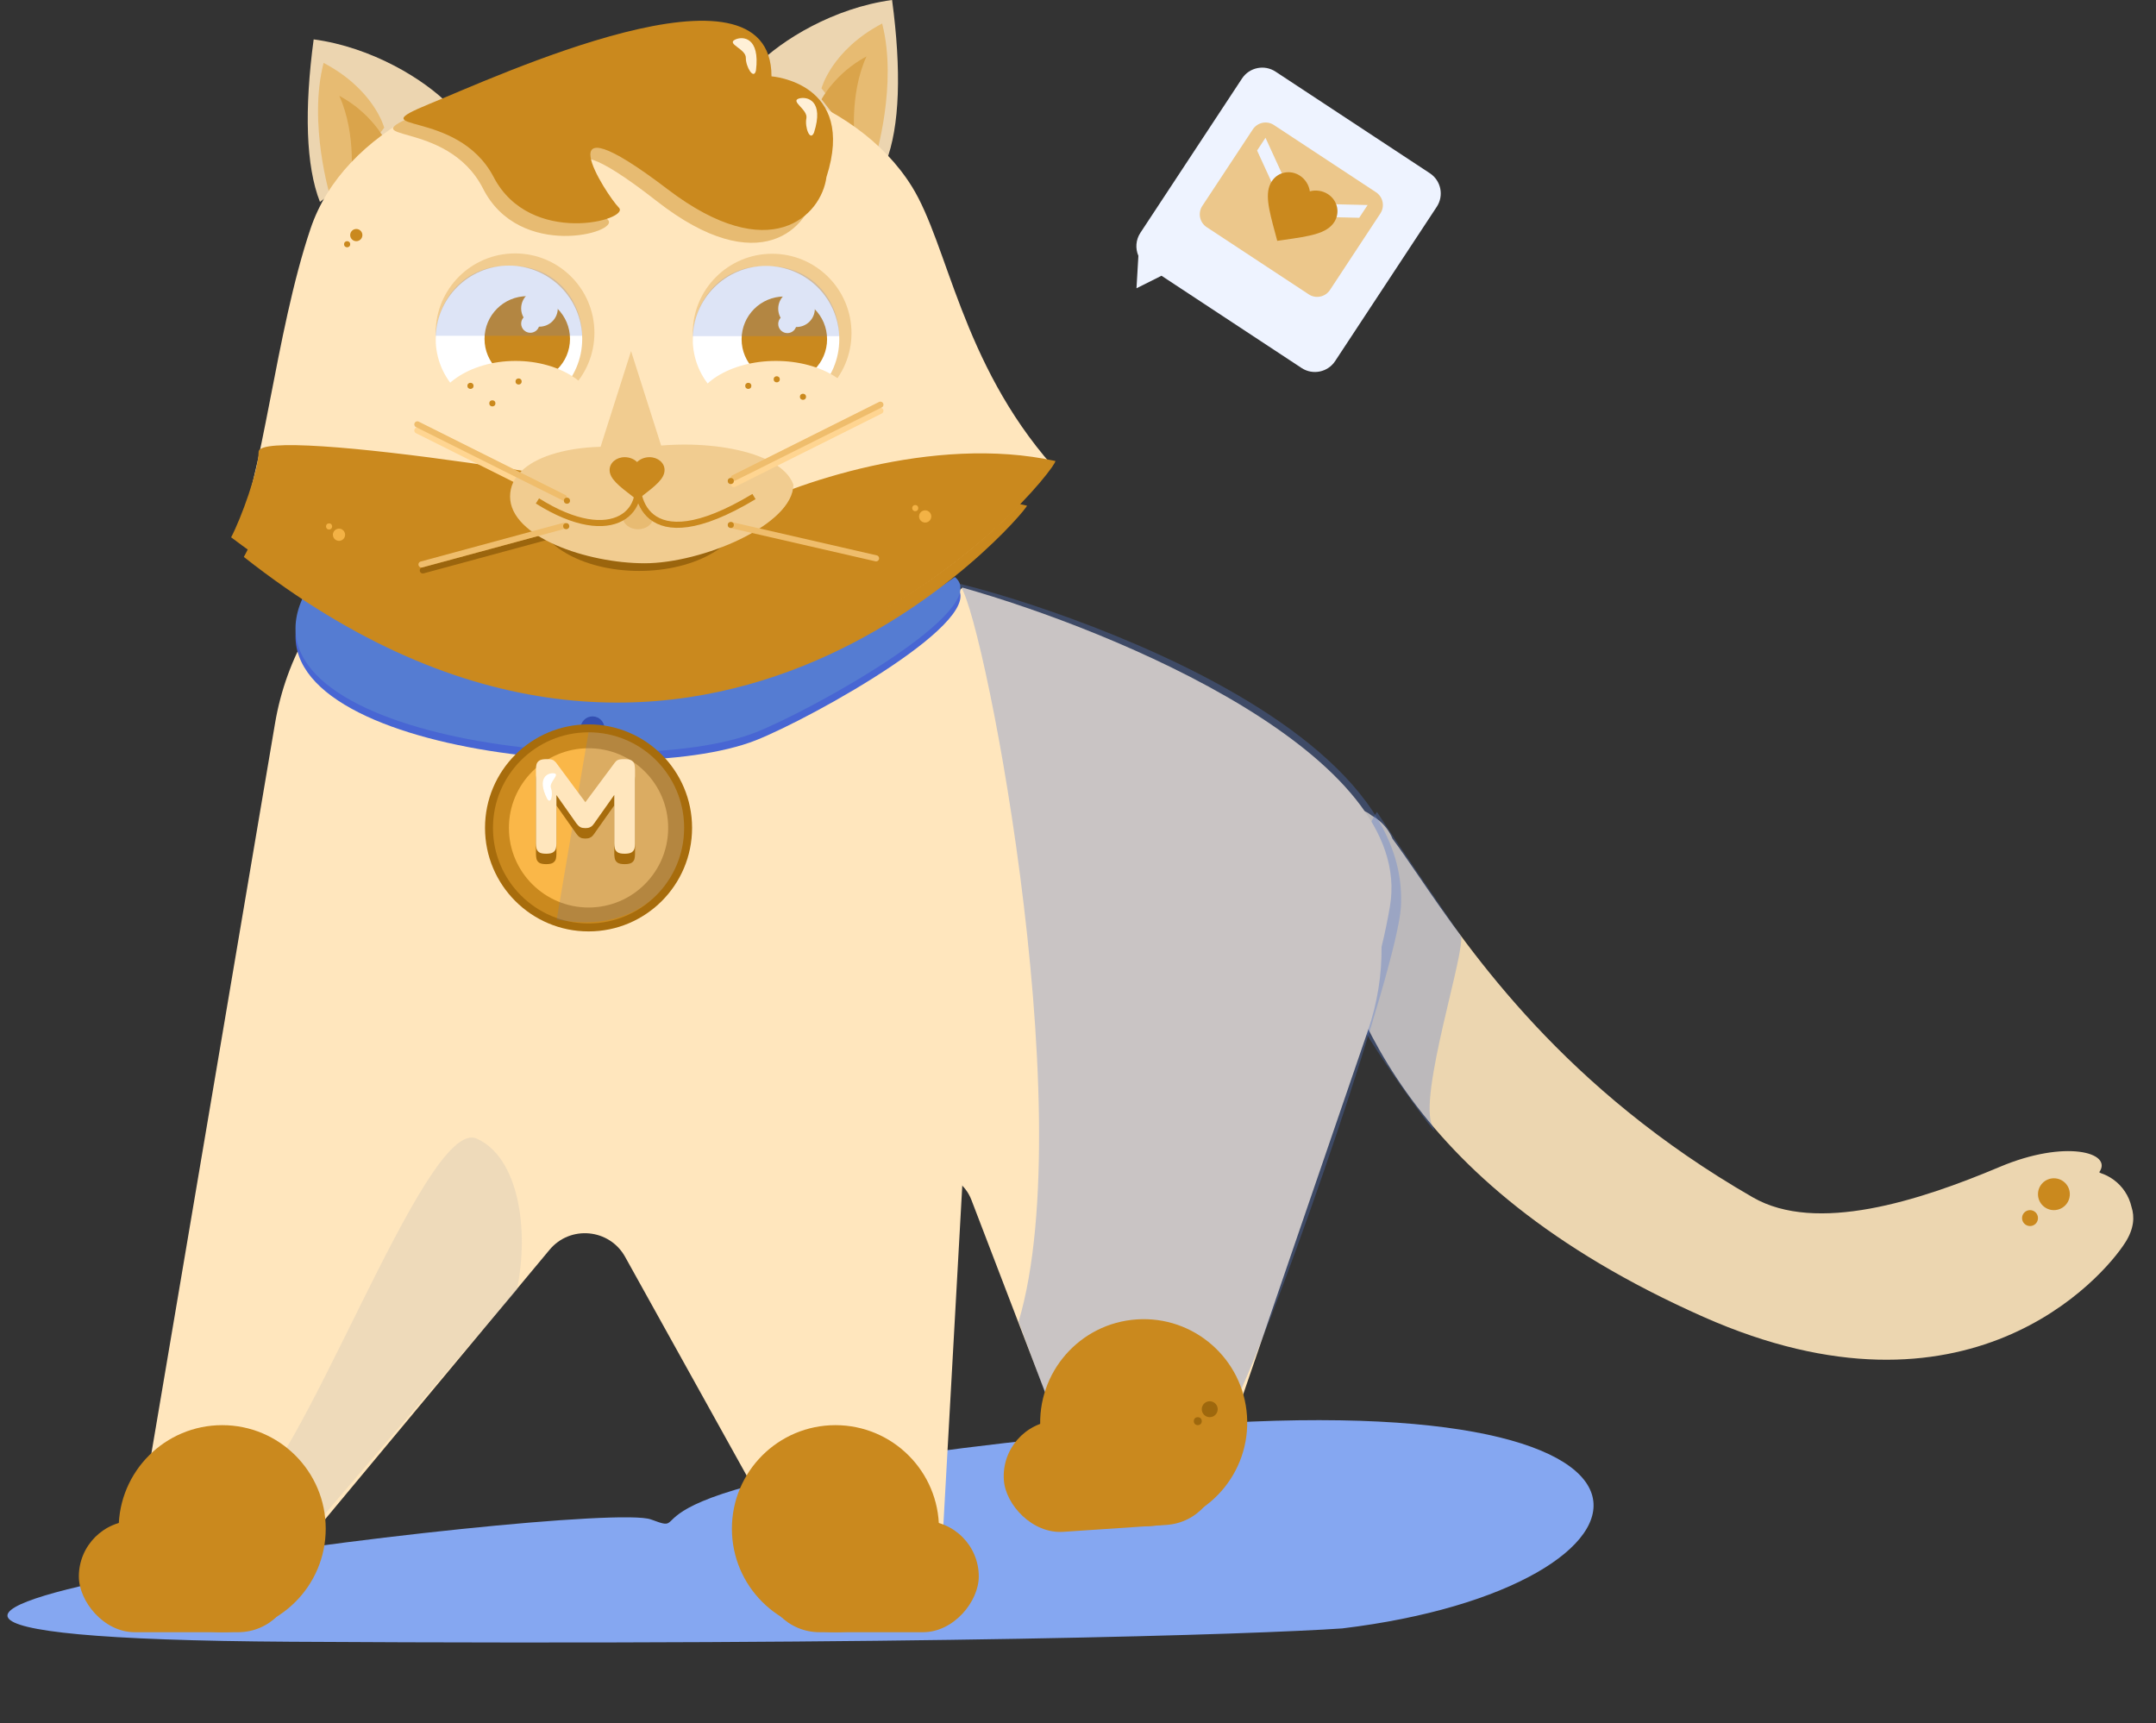
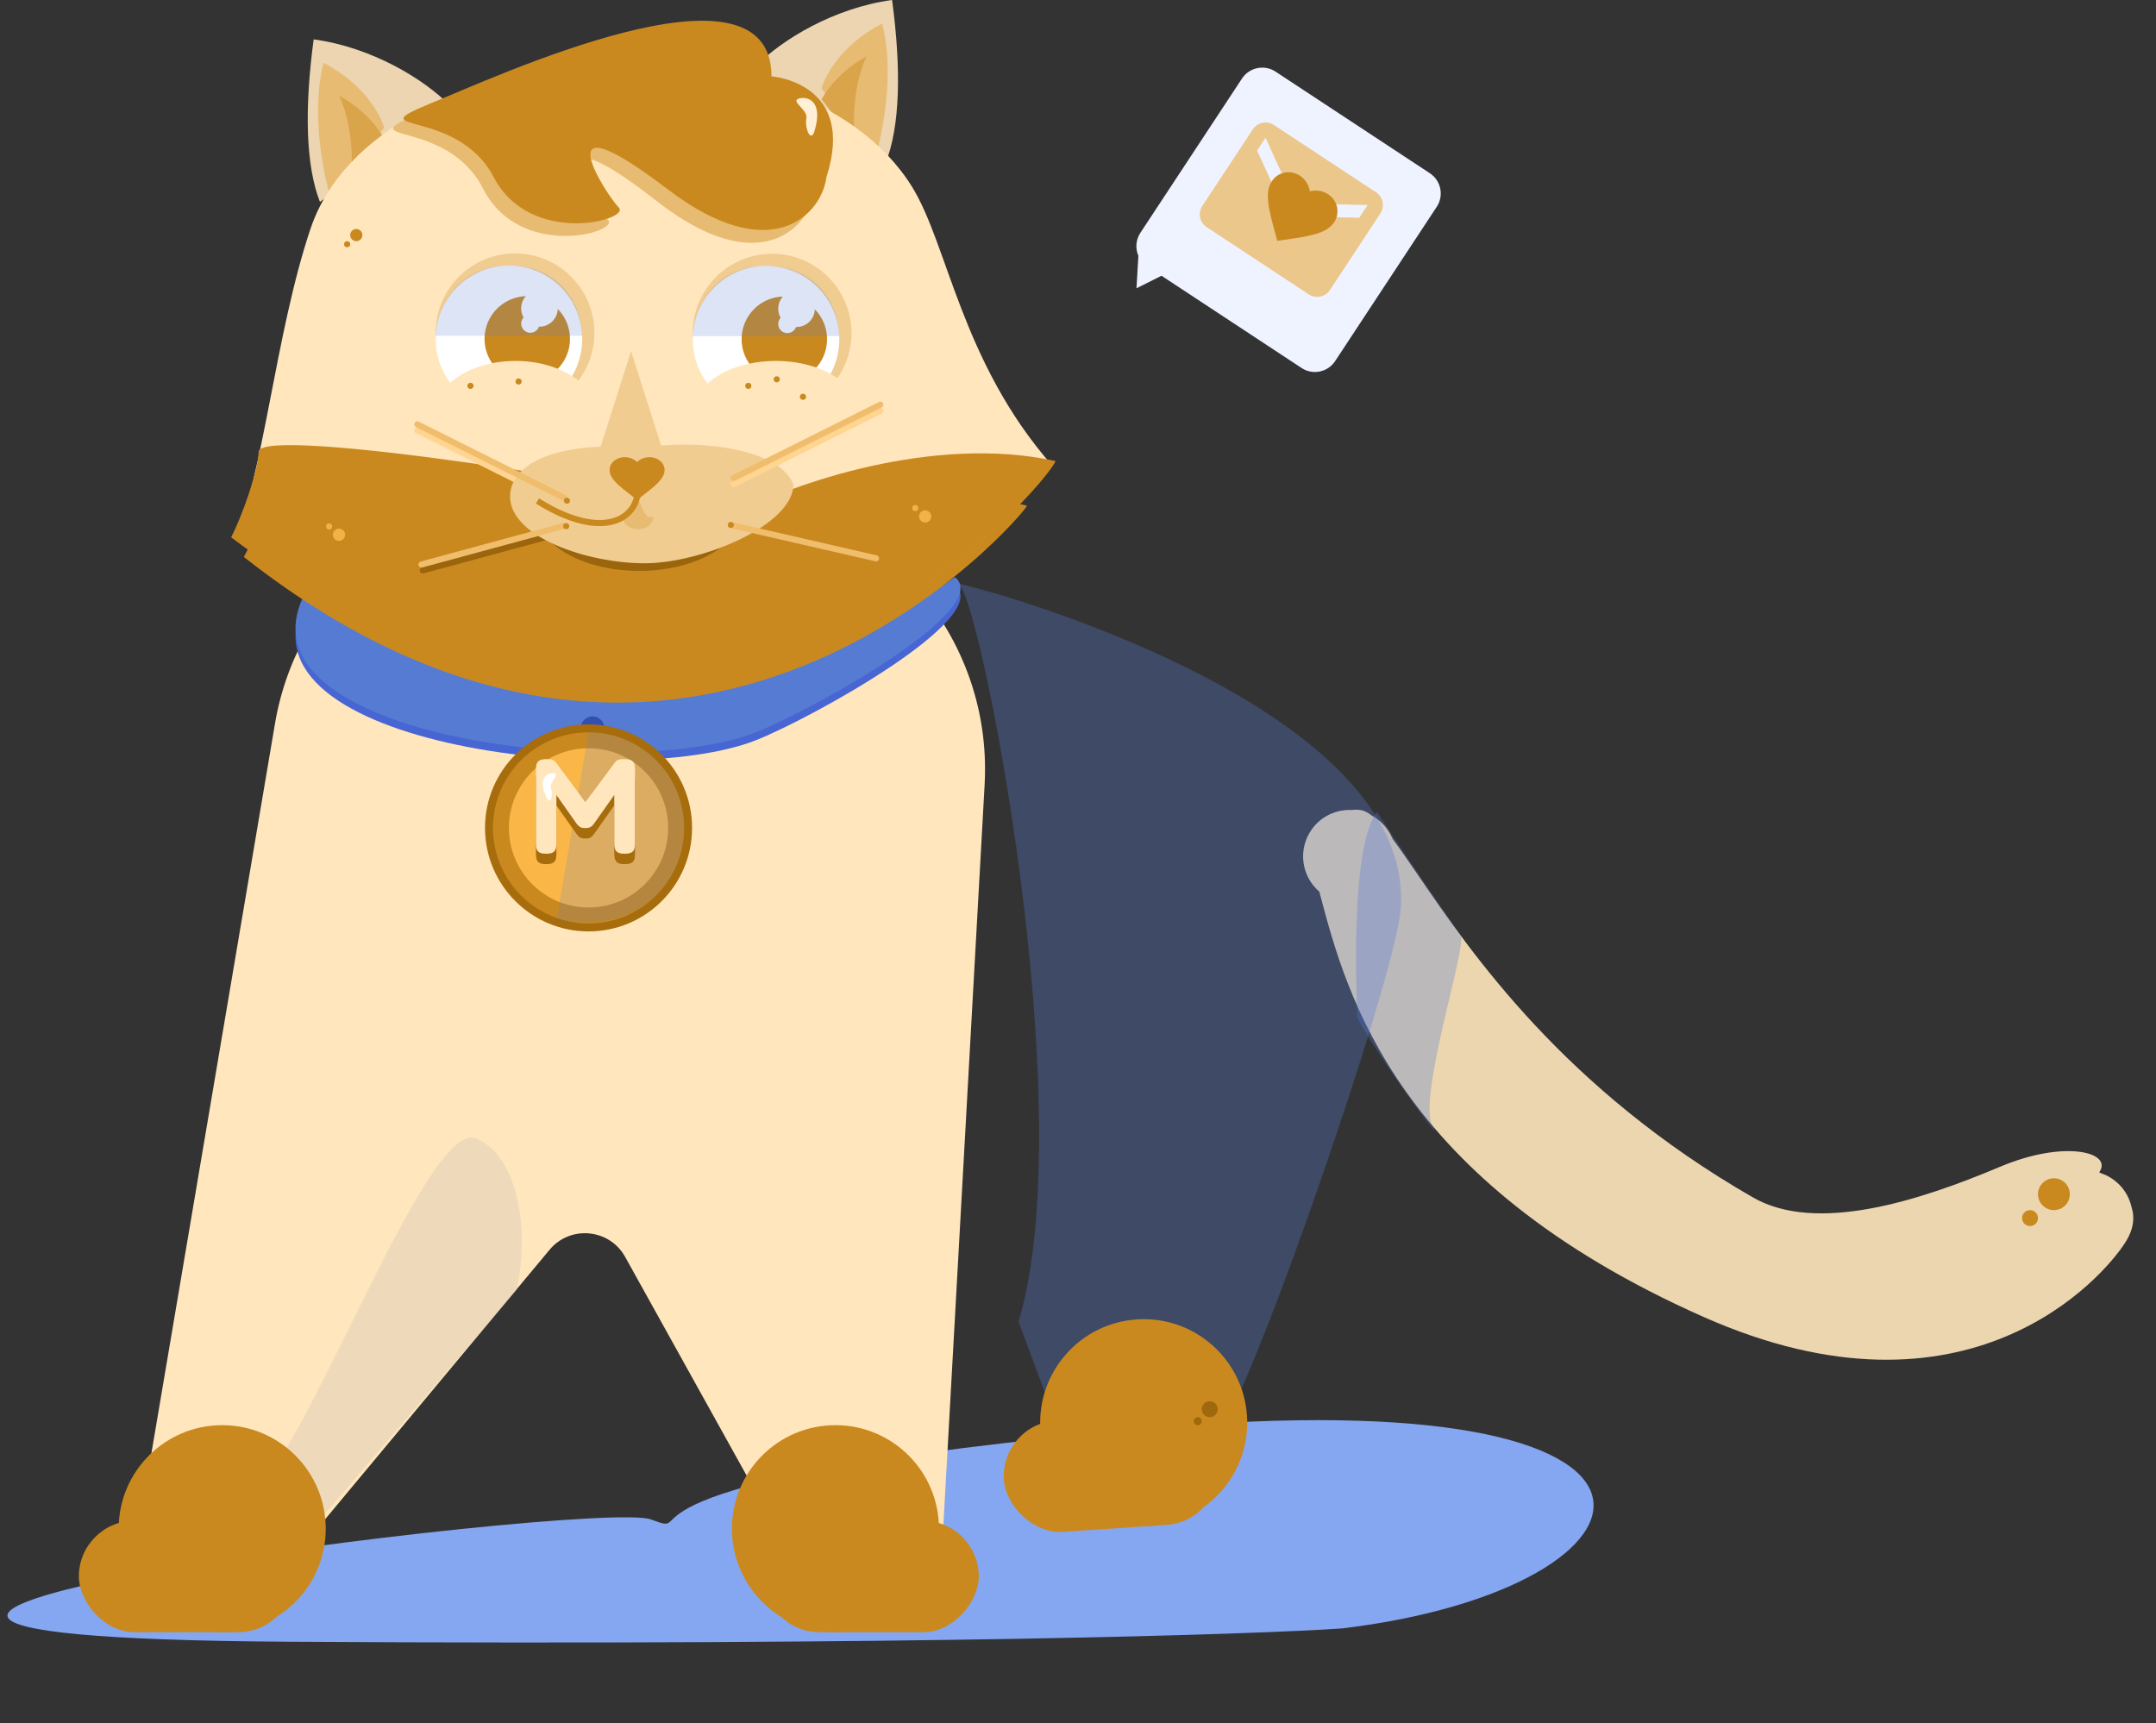
<svg xmlns="http://www.w3.org/2000/svg" width="254" height="203" viewBox="0 0 254 203" fill="none">
  <rect x="0" y="0" width="254" height="203" fill="#333333" stroke="none" />
  <path d="M135.501 168.282C204.36 162.146 197.807 187.079 158.115 191.855C147.693 192.563 108.339 193.87 34.3 193.425C-58.248 192.869 70.067 176.559 76.689 179.015C83.31 181.471 66.643 174.418 135.501 168.282Z" fill="#85A7F1" />
  <path fill-rule="evenodd" clip-rule="evenodd" d="M150.274 8.439C148.957 7.572 147.187 7.936 146.32 9.253L134.348 27.43C133.798 28.267 133.744 29.286 134.115 30.141L133.89 33.964L136.837 32.487L153.34 43.356C154.657 44.223 156.427 43.858 157.294 42.542L169.265 24.364C170.133 23.048 169.768 21.277 168.452 20.41L150.274 8.439Z" fill="#EEF3FF" />
  <path d="M162.11 22.651L150.08 14.728C149.253 14.183 148.138 14.419 147.593 15.246L141.643 24.264C141.099 25.091 141.33 26.214 142.157 26.758L154.187 34.681C155.014 35.226 156.137 34.995 156.682 34.168L162.624 25.145C163.169 24.318 162.938 23.196 162.11 22.651ZM160.13 25.659L151.638 25.456L148.099 17.735L149.089 16.232L152.629 23.953L161.12 24.155L160.13 25.659Z" fill="#ECC78B" />
  <path d="M150.473 28.373L150.253 27.549C149.465 24.63 148.945 22.703 149.838 21.348C150.565 20.243 152.025 19.96 153.155 20.705C153.794 21.125 154.215 21.82 154.313 22.542C155.016 22.346 155.82 22.46 156.458 22.88C157.589 23.625 157.905 25.077 157.178 26.182C156.285 27.537 154.31 27.82 151.314 28.254L150.473 28.373Z" fill="#CA891E" />
  <path fill-rule="evenodd" clip-rule="evenodd" d="M247.313 138.107C248.974 135.771 243.294 134.227 235.619 137.467C226.025 141.517 213.975 145.364 206.516 141.076C184.304 128.306 173.387 112.351 167.044 103.08C165.916 101.432 164.933 99.996 164.057 98.825C163.678 97.896 163.039 97.059 162.161 96.435C161.983 96.309 161.801 96.195 161.614 96.092C161.154 95.726 160.723 95.503 160.31 95.439C159.942 95.381 159.599 95.381 159.281 95.43C157.473 95.335 155.657 96.139 154.53 97.724C152.876 100.051 153.3 103.229 155.429 105.05C155.469 105.203 155.51 105.357 155.552 105.514C158.649 117.189 164.455 139.075 200.671 155.145C231.781 168.949 247.735 150.556 250.391 146.37C251.406 144.771 251.5 143.372 251.112 142.184C250.823 140.924 250.088 139.76 248.95 138.952C248.487 138.622 247.989 138.375 247.476 138.208C247.42 138.173 247.366 138.14 247.313 138.107Z" fill="#ECD6B0" />
  <g style="mix-blend-mode:multiply" opacity="0.32">
    <path d="M172.074 110.204C171.136 108.797 165.038 100.04 162.223 95.662C158.939 99.884 159.877 118.179 159.877 119.587C159.877 120.994 170.667 136.006 168.791 132.722C166.914 129.438 172.897 111.439 172.074 110.204Z" fill="#557CD2" />
  </g>
-   <path fill-rule="evenodd" clip-rule="evenodd" d="M113.383 69.226C131.44 74.329 166.793 88.989 163.748 106.8C163.473 108.409 163.141 110 162.76 111.566C162.798 114.813 162.28 118.155 161.139 121.479L142.913 174.617L125.438 170.061L114.442 141.367C114.088 140.442 113.467 139.648 112.65 139.075L106.087 134.473L102.481 126.657L102.051 116.335C101.769 109.559 103.829 103.231 107.453 98C103.715 87.345 104.414 77.081 113.383 69.226Z" fill="#FFE6BD" />
  <path d="M32.401 85.227C35.051 69.581 48.603 58.131 64.472 58.131H83.521C102.197 58.131 117.037 73.822 115.998 92.468L111.089 180.571L90.916 179.164L73.648 148.081C71.798 144.751 67.181 144.317 64.743 147.244L36.99 180.571L15.857 182.917L32.401 85.227Z" fill="#FFE6BD" />
  <path d="M112.496 68.923C96.546 80.182 68.868 90.972 36.499 69.861C25.24 87.688 73.559 93.317 89.04 87.219C95.608 84.631 117.187 72.676 112.496 68.923Z" fill="#4866D3" />
  <path d="M112.496 67.984C96.546 79.243 68.868 90.032 36.499 68.922C25.24 86.749 73.559 92.378 89.04 86.28C95.608 83.692 117.187 71.737 112.496 67.984Z" fill="#557CD2" />
  <g style="mix-blend-mode:multiply">
    <path d="M60.893 151.956L36.767 180.127C32.463 184.147 20.386 181.199 27.823 177.885C35.259 174.571 50.028 131.404 56.166 134.148C61.077 136.343 62.386 144.808 60.893 151.956Z" fill="#C8C0B2" fill-opacity="0.32" />
  </g>
  <rect x="9.29" y="179.165" width="25.332" height="13.135" rx="6.568" fill="#CA891E" />
  <circle cx="26.177" cy="180.103" r="12.197" fill="#CA891E" />
  <rect width="25.332" height="13.135" rx="6.568" transform="matrix(-1 -8.74228e-08 -8.74228e-08 1 115.31 179.165)" fill="#CA891E" />
  <circle r="12.197" transform="matrix(-1 -8.74228e-08 -8.74228e-08 1 98.423 180.103)" fill="#CA891E" />
  <circle cx="241.972" cy="140.696" r="1.876" fill="#CA891E" />
  <circle cx="239.158" cy="143.51" r="0.938" fill="#CA891E" />
  <circle cx="69.806" cy="85.81" r="1.407" fill="#334FB2" />
  <circle cx="69.337" cy="97.538" r="12.197" fill="#A76C0C" />
  <circle cx="69.337" cy="97.538" r="11.259" fill="#CA891E" />
  <circle cx="69.337" cy="97.537" r="9.382" fill="#FAB748" />
  <g style="mix-blend-mode:multiply">
    <path d="M65.584 108.327C75.435 110.204 80.596 103.756 80.596 97.538C80.596 91.32 75.555 86.279 69.337 86.279L65.584 108.327Z" fill="#557CD2" fill-opacity="0.19" />
  </g>
  <path d="M64.339 101.81C63.956 101.81 63.679 101.752 63.509 101.635C63.349 101.517 63.248 101.368 63.206 101.188C63.163 100.996 63.142 100.794 63.142 100.581V91.848C63.142 91.646 63.163 91.459 63.206 91.289C63.248 91.108 63.355 90.959 63.525 90.842C63.695 90.725 63.977 90.666 64.371 90.666C64.637 90.666 64.839 90.682 64.978 90.714C65.116 90.746 65.217 90.794 65.281 90.858C65.345 90.911 65.414 90.975 65.489 91.05L69.081 95.903H68.841L72.45 91.05C72.535 90.943 72.62 90.863 72.705 90.81C72.79 90.757 72.897 90.72 73.024 90.698C73.163 90.677 73.354 90.666 73.599 90.666C73.982 90.666 74.259 90.725 74.429 90.842C74.6 90.959 74.706 91.113 74.749 91.305C74.791 91.486 74.812 91.677 74.812 91.88V100.613C74.812 100.815 74.791 101.007 74.749 101.188C74.706 101.368 74.6 101.517 74.429 101.635C74.259 101.752 73.977 101.81 73.583 101.81C73.2 101.81 72.923 101.752 72.753 101.635C72.583 101.517 72.476 101.363 72.434 101.172C72.391 100.98 72.37 100.783 72.37 100.581V94.881L69.991 98.25C69.948 98.303 69.89 98.378 69.815 98.473C69.741 98.559 69.634 98.633 69.496 98.697C69.368 98.761 69.193 98.793 68.969 98.793C68.735 98.793 68.549 98.761 68.41 98.697C68.283 98.633 68.181 98.559 68.107 98.473C68.032 98.388 67.969 98.314 67.915 98.25L65.552 94.897V100.613C65.552 100.815 65.531 101.007 65.489 101.188C65.446 101.368 65.34 101.517 65.169 101.635C65.01 101.752 64.733 101.81 64.339 101.81Z" fill="#A76C0C" />
  <path d="M64.339 100.582C63.956 100.582 63.679 100.524 63.509 100.407C63.349 100.289 63.248 100.14 63.206 99.96C63.163 99.768 63.142 99.566 63.142 99.353V90.62C63.142 90.418 63.163 90.231 63.206 90.061C63.248 89.88 63.355 89.731 63.525 89.614C63.695 89.497 63.977 89.438 64.371 89.438C64.637 89.438 64.84 89.454 64.978 89.486C65.116 89.518 65.217 89.566 65.281 89.63C65.345 89.683 65.414 89.747 65.489 89.822L69.081 94.675H68.841L72.45 89.822C72.535 89.715 72.62 89.635 72.705 89.582C72.79 89.529 72.897 89.492 73.024 89.47C73.163 89.449 73.354 89.438 73.599 89.438C73.982 89.438 74.259 89.497 74.429 89.614C74.6 89.731 74.706 89.885 74.749 90.077C74.791 90.258 74.812 90.45 74.812 90.652V99.385C74.812 99.587 74.791 99.779 74.749 99.96C74.706 100.14 74.6 100.289 74.429 100.407C74.259 100.524 73.977 100.582 73.583 100.582C73.2 100.582 72.923 100.524 72.753 100.407C72.583 100.289 72.476 100.135 72.434 99.944C72.391 99.752 72.37 99.555 72.37 99.353V93.653L69.991 97.022C69.948 97.075 69.89 97.15 69.815 97.245C69.741 97.331 69.634 97.405 69.496 97.469C69.368 97.533 69.193 97.565 68.969 97.565C68.735 97.565 68.549 97.533 68.41 97.469C68.283 97.405 68.182 97.331 68.107 97.245C68.033 97.16 67.969 97.086 67.915 97.022L65.553 93.669V99.385C65.553 99.587 65.531 99.779 65.489 99.96C65.446 100.14 65.34 100.289 65.169 100.407C65.01 100.524 64.733 100.582 64.339 100.582Z" fill="#FFE6BD" />
  <path d="M65.245 91.107C64.543 91.027 63.192 91.619 64.472 94.125C64.925 94.845 65.176 93.542 64.91 92.844C64.644 92.146 66.061 91.201 65.245 91.107Z" fill="white" />
  <g style="mix-blend-mode:multiply">
    <path d="M112.965 68.922C115.31 69.642 127.508 130.532 120.002 155.708L124.693 168.374L145.803 164.621C151.589 152.112 164.589 113.942 165.037 106.92C166.714 80.65 104.88 66.441 112.965 68.922Z" fill="#557CD2" fill-opacity="0.32" />
  </g>
  <rect x="117.825" y="167.808" width="25.332" height="13.135" rx="6.568" transform="rotate(-3.832 117.825 167.808)" fill="#CA891E" />
  <circle cx="134.739" cy="167.616" r="12.197" transform="rotate(-3.832 134.739 167.616)" fill="#CA891E" />
  <circle cx="142.52" cy="166.028" r="0.938" fill="#9E680D" />
  <circle cx="141.112" cy="167.434" r="0.469" fill="#9E680D" />
  <path d="M105.096 0C106.205 8.251 106.02 14.902 104.357 19.15L89.086 7.759C92.104 4.68 98.261 0.924 105.096 0Z" fill="#ECD5B0" />
  <path d="M103.126 18.596L96.783 10.406C96.783 10.406 97.953 5.911 103.926 2.771C105.774 9.914 103.126 18.596 103.126 18.596Z" fill="#E7BB72" />
  <path d="M100.724 16.749L96.783 11.7C96.783 11.7 98.384 8.621 102.079 6.65C99.985 11.269 100.724 16.749 100.724 16.749Z" fill="#DAA44B" />
  <path d="M120.99 59.577C107.431 56.252 91.377 61.395 85.386 64.391C76.934 61.469 32.093 54.193 32.04 56.246C31.987 58.271 29.918 63.509 28.725 65.617C81.541 107.187 120.972 60.252 120.99 59.577Z" fill="#CA891E" />
  <path d="M36.953 4.639C35.845 12.89 36.029 19.54 37.692 23.789L52.963 12.397C49.946 9.318 43.788 5.562 36.953 4.639Z" fill="#ECD5B0" />
  <path d="M38.924 23.235L45.266 15.045C45.266 15.045 44.096 10.55 38.123 7.41C36.276 14.553 38.924 23.235 38.924 23.235Z" fill="#E7BB72" />
  <path d="M41.325 21.388L45.266 16.338C45.266 16.338 43.665 13.259 39.97 11.289C42.064 15.907 41.325 21.388 41.325 21.388Z" fill="#DAA44B" />
  <path d="M86.713 63.641L104.095 64.419" stroke="#9B650D" stroke-width="0.719" stroke-linecap="round" />
  <path d="M36.589 26.928C32.408 39.311 30.976 56.618 27.588 63.312C73.113 97.541 110.818 71.947 123.98 54.871C113.238 42.646 111.691 28.83 107.431 21.98C94.076 0.507 44.428 3.709 36.589 26.928Z" fill="#FFE6BD" />
  <circle cx="60.678" cy="39.207" r="9.351" fill="#F1CC90" />
  <circle cx="59.959" cy="39.926" r="8.632" fill="white" />
  <circle cx="62.117" cy="39.926" r="5.035" fill="#CA891E" />
  <path d="M89.581 10.061C89.581 -5.416 56.789 10.306 49.369 13.377C40.753 17.044 52.601 13.746 56.909 22.222C61.217 30.698 73.065 27.381 71.629 25.907C70.193 24.433 62.294 11.903 77.374 23.696C89.437 33.13 95.445 26.89 96.043 22.222C99.633 10.798 89.581 10.061 89.581 10.061Z" fill="#E7BB72" />
  <path d="M124.34 54.313C109.953 51.148 93.168 57.071 86.934 60.428C77.942 57.55 30.466 49.997 30.466 53.234C30.466 55.392 28.428 61.027 27.229 63.305C84.057 106.106 124.34 55.752 124.34 54.313Z" fill="#CA891E" />
  <ellipse cx="75.299" cy="60.048" rx="12.242" ry="7.216" fill="#9B650D" />
  <path d="M66.433 59.348L49.169 50.716" stroke="#FFD591" stroke-width="0.719" stroke-linecap="round" />
  <path d="M90.89 8.995C90.89 -6.111 58.041 9.234 50.607 12.232C41.975 15.81 53.844 12.591 58.16 20.864C62.476 29.136 74.346 25.899 72.907 24.46C71.468 23.022 63.555 10.793 78.662 22.302C90.746 31.51 96.765 25.42 97.364 20.864C100.961 9.714 90.89 8.995 90.89 8.995Z" fill="#CA891E" />
  <path d="M66.606 62.652L49.813 67.205" stroke="#9B650D" stroke-width="0.719" stroke-linecap="round" />
  <path d="M93.468 57.084C93.468 61.852 82.697 66.362 75.943 66.362C69.189 66.362 60.093 63.269 60.093 58.502C60.093 53.734 68.082 51.93 75.065 52.874C82.128 51.543 91.921 52.874 93.468 57.084Z" fill="#F1CC90" />
  <path d="M74.346 41.365L79.329 57.01H69.362L74.346 41.365Z" fill="#F1CC90" />
  <path fill-rule="evenodd" clip-rule="evenodd" d="M73.366 60.742L75.164 58.759L75.883 60.346L76.325 60.917H76.962C76.962 61.712 76.157 62.356 75.164 62.356C74.171 62.356 73.366 61.712 73.366 60.917H73.691C73.534 60.86 73.419 60.8 73.366 60.742Z" fill="#E8BB72" />
  <path d="M74.654 55.28C76.727 60.038 72.335 64.687 63.315 59.017" stroke="#CA891E" stroke-width="0.719" />
-   <path d="M75.299 55.409C74.477 57.906 75.556 66.491 88.829 58.502" stroke="#CA891E" stroke-width="0.719" />
  <path d="M75.056 58.898L74.587 58.536C72.92 57.255 71.819 56.409 71.819 55.372C71.819 54.527 72.603 53.863 73.6 53.863C74.163 53.863 74.704 54.085 75.056 54.436C75.409 54.085 75.95 53.863 76.513 53.863C77.51 53.863 78.293 54.527 78.293 55.372C78.293 56.409 77.193 57.255 75.526 58.539L75.056 58.898Z" fill="#CA891E" />
  <circle cx="63.556" cy="36.329" r="2.158" fill="white" />
  <circle cx="62.477" cy="38.128" r="1.079" fill="white" />
  <path d="M68.591 39.566H51.327C51.327 36.689 53.629 31.294 59.959 31.294C66.289 31.294 68.591 36.329 68.591 39.566Z" fill="#557CD2" fill-opacity="0.2" />
  <circle cx="90.964" cy="39.247" r="9.351" fill="#F1CC90" />
  <circle cx="90.245" cy="39.966" r="8.632" fill="white" />
  <circle cx="92.403" cy="39.966" r="5.035" fill="#CA891E" />
  <circle cx="93.841" cy="36.369" r="2.158" fill="white" />
  <circle cx="92.762" cy="38.167" r="1.079" fill="white" />
  <path d="M98.877 39.606H81.612C81.612 36.728 83.914 31.334 90.245 31.334C96.575 31.334 98.877 36.369 98.877 39.606Z" fill="#557CD2" fill-opacity="0.2" />
  <path d="M66.433 58.629L49.169 49.997" stroke="#EFBD6C" stroke-width="0.719" stroke-linecap="round" />
  <path d="M66.449 61.95L49.656 66.503" stroke="#EFBD6C" stroke-width="0.719" stroke-linecap="round" />
  <path d="M86.251 61.887L103.209 65.781" stroke="#EFBD6C" stroke-width="0.719" stroke-linecap="round" />
  <circle r="0.36" transform="matrix(1 0 0 -1 86.096 61.849)" fill="#CA891E" />
  <circle r="0.36" transform="matrix(-1 0 0 1 66.793 58.989)" fill="#CA891E" />
  <circle cx="66.706" cy="61.99" r="0.36" transform="rotate(167.392 66.706 61.99)" fill="#CA891E" />
  <circle cx="41.975" cy="27.697" r="0.719" fill="#CA891E" />
  <circle cx="40.896" cy="28.776" r="0.36" fill="#CA891E" />
  <circle cx="108.995" cy="60.845" r="0.719" transform="rotate(84.952 108.995 60.845)" fill="#F3B245" />
  <circle cx="107.825" cy="59.864" r="0.36" transform="rotate(84.952 107.825 59.864)" fill="#F3B245" />
  <circle cx="39.938" cy="63.003" r="0.719" transform="rotate(84.952 39.938 63.003)" fill="#F3B245" />
  <circle cx="38.769" cy="62.023" r="0.36" transform="rotate(84.952 38.769 62.023)" fill="#F3B245" />
  <path d="M94.144 11.602C95.102 11.333 97.113 11.852 95.898 15.623C95.43 16.727 94.788 14.972 95 13.942C95.213 12.912 93.031 11.916 94.144 11.602Z" fill="#FFF0D7" />
-   <path d="M86.596 4.671C87.487 4.229 89.559 4.369 89.061 8.3C88.804 9.471 87.85 7.865 87.868 6.813C87.887 5.761 85.559 5.185 86.596 4.671Z" fill="#FFF0D7" />
  <path d="M60.738 42.523C55.329 42.523 50.944 45.523 50.944 49.224C58.841 48.504 63.151 48.439 70.531 49.224C70.531 45.523 66.146 42.523 60.738 42.523Z" fill="#FFE6BD" />
  <path d="M91.406 42.523C85.997 42.523 81.612 45.293 81.612 48.709C88.874 48.782 93.165 48.768 101.199 48.709C101.199 45.293 96.814 42.523 91.406 42.523Z" fill="#FFE6BD" />
  <path d="M86.455 57.029L103.72 48.397" stroke="#FFD591" stroke-width="0.719" stroke-linecap="round" />
  <path d="M86.455 56.31L103.72 47.678" stroke="#EFBD6C" stroke-width="0.719" stroke-linecap="round" />
-   <circle cx="86.096" cy="56.669" r="0.36" fill="#CA891E" />
  <circle r="0.36" transform="matrix(-1 0 0 1 55.427 45.46)" fill="#CA891E" />
-   <circle r="0.36" transform="matrix(-1 0 0 1 58.005 47.522)" fill="#CA891E" />
  <circle r="0.36" transform="matrix(-1 0 0 1 61.097 44.945)" fill="#CA891E" />
  <circle r="0.36" transform="matrix(-1 0 0 1 88.157 45.46)" fill="#CA891E" />
  <circle r="0.36" transform="matrix(-1 0 0 1 91.508 44.687)" fill="#CA891E" />
  <circle r="0.36" transform="matrix(-1 0 0 1 94.6 46.749)" fill="#CA891E" />
</svg>